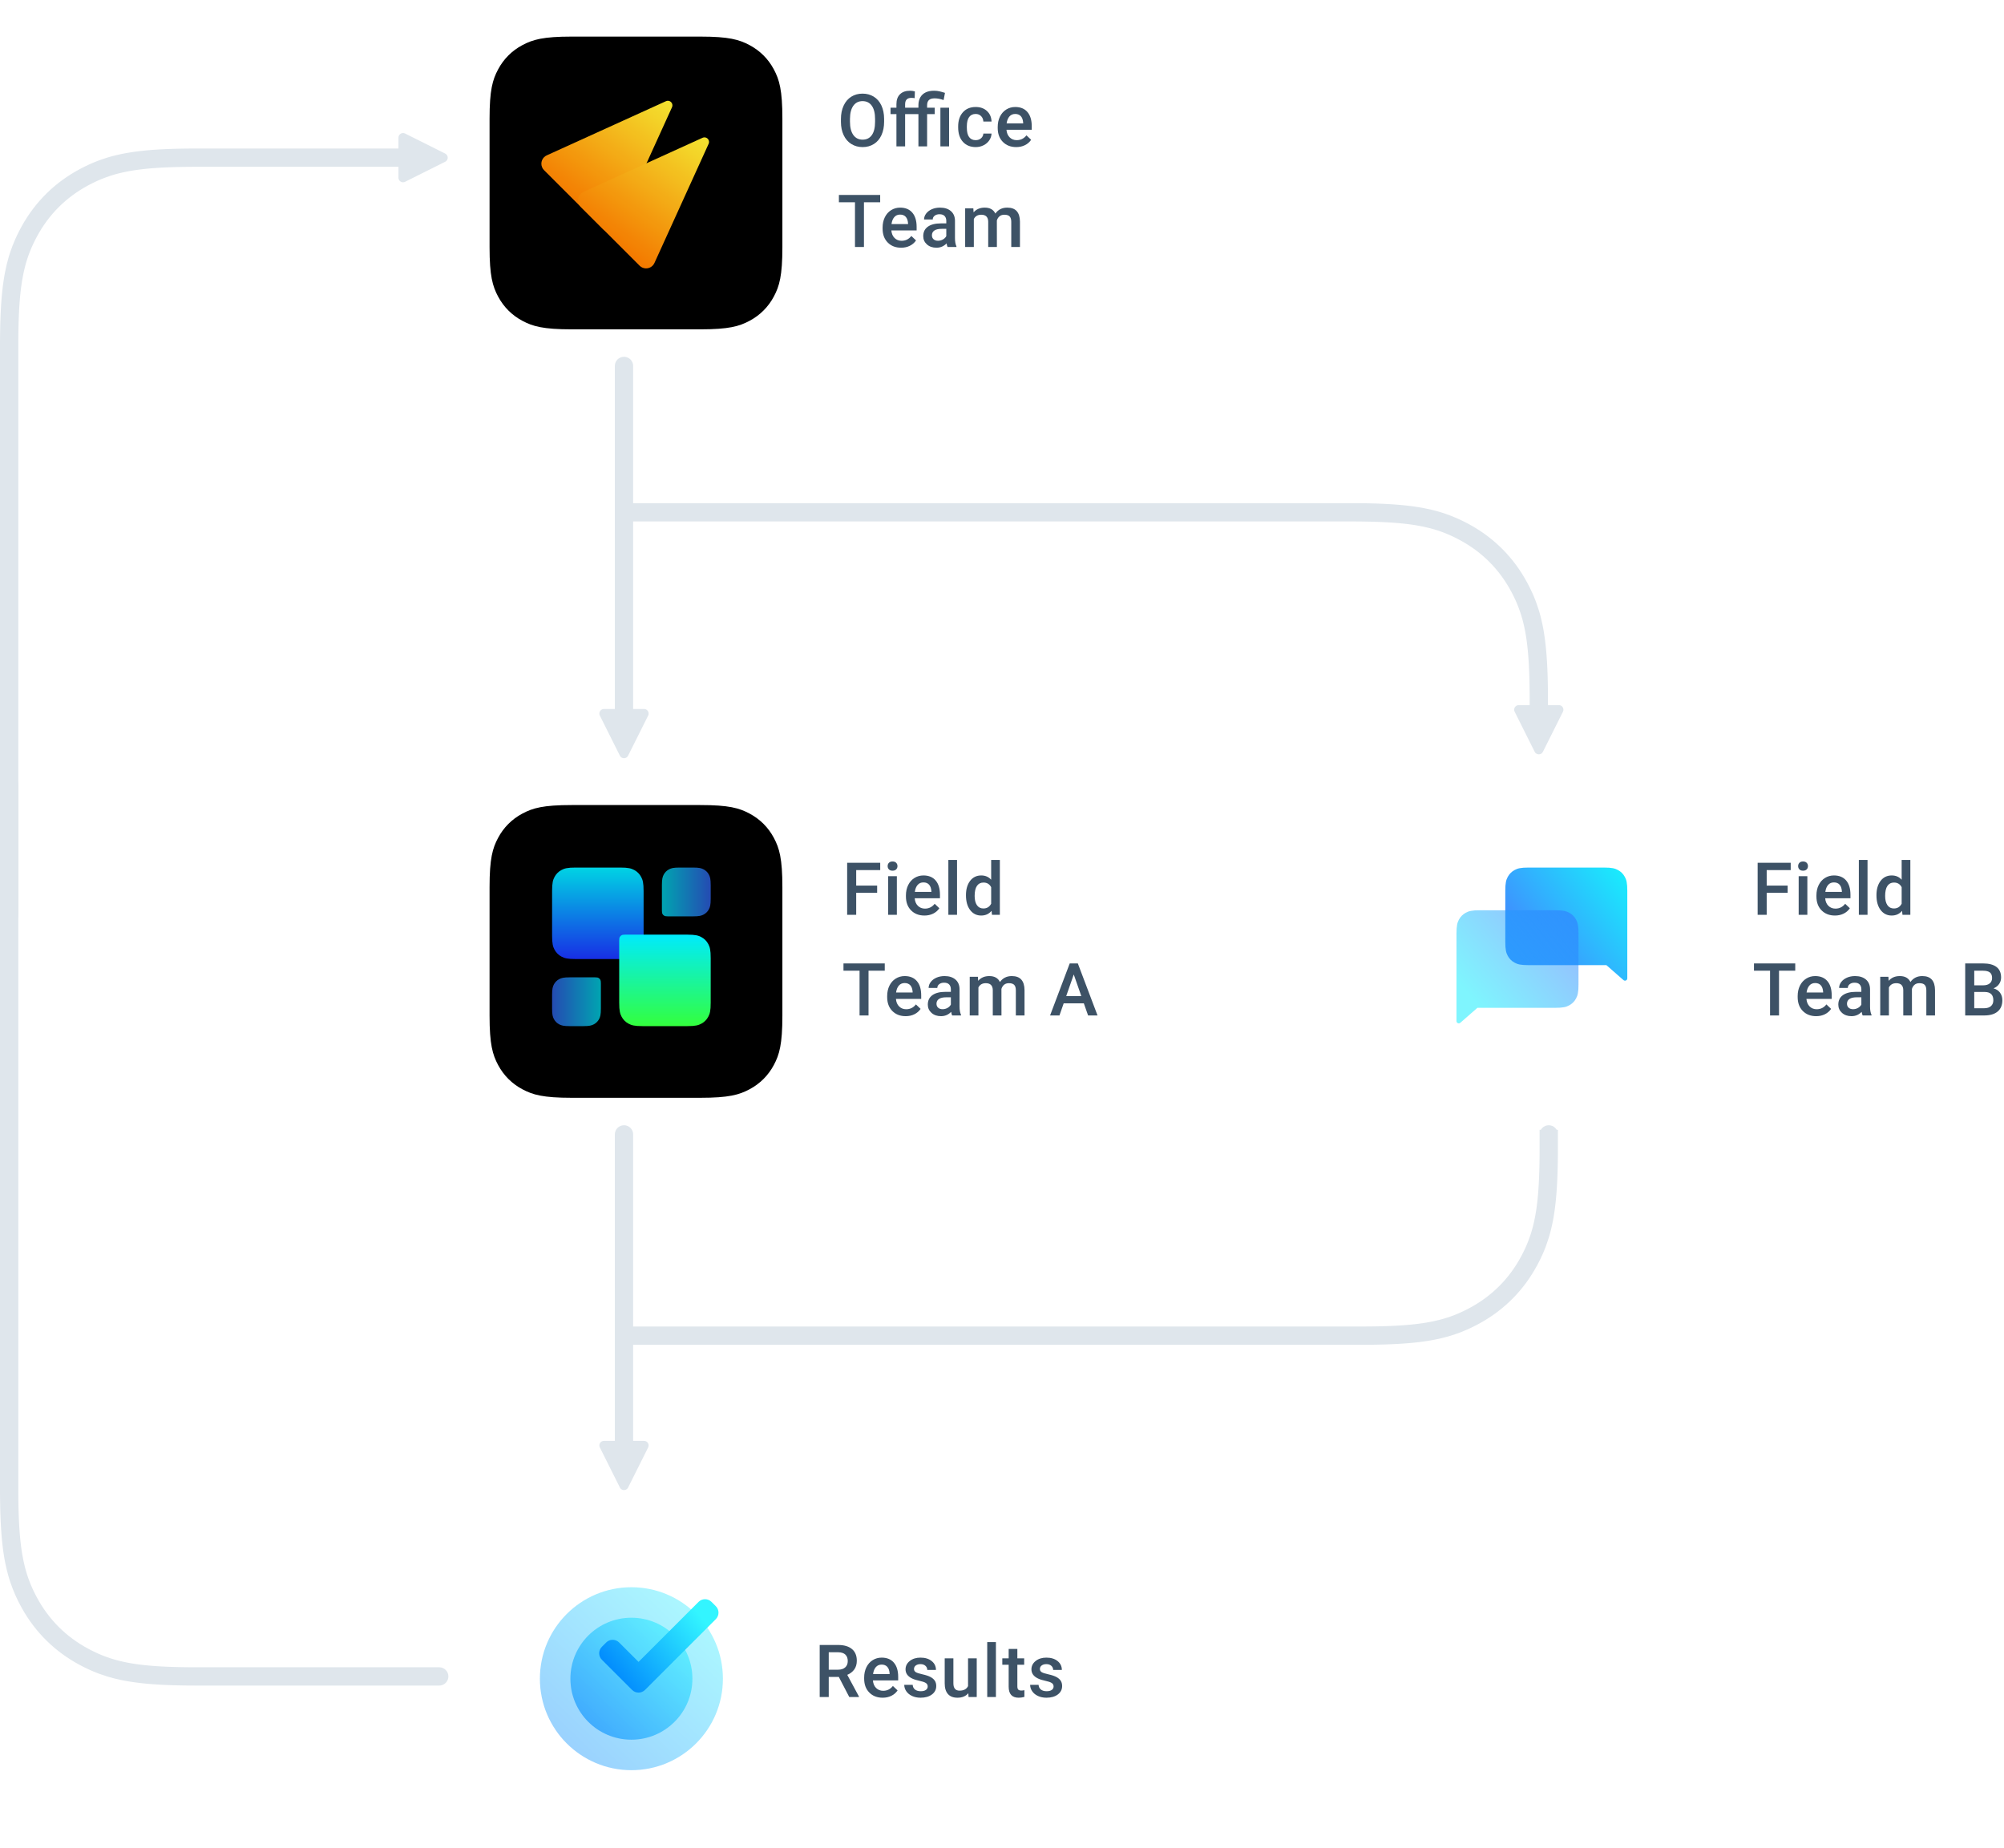
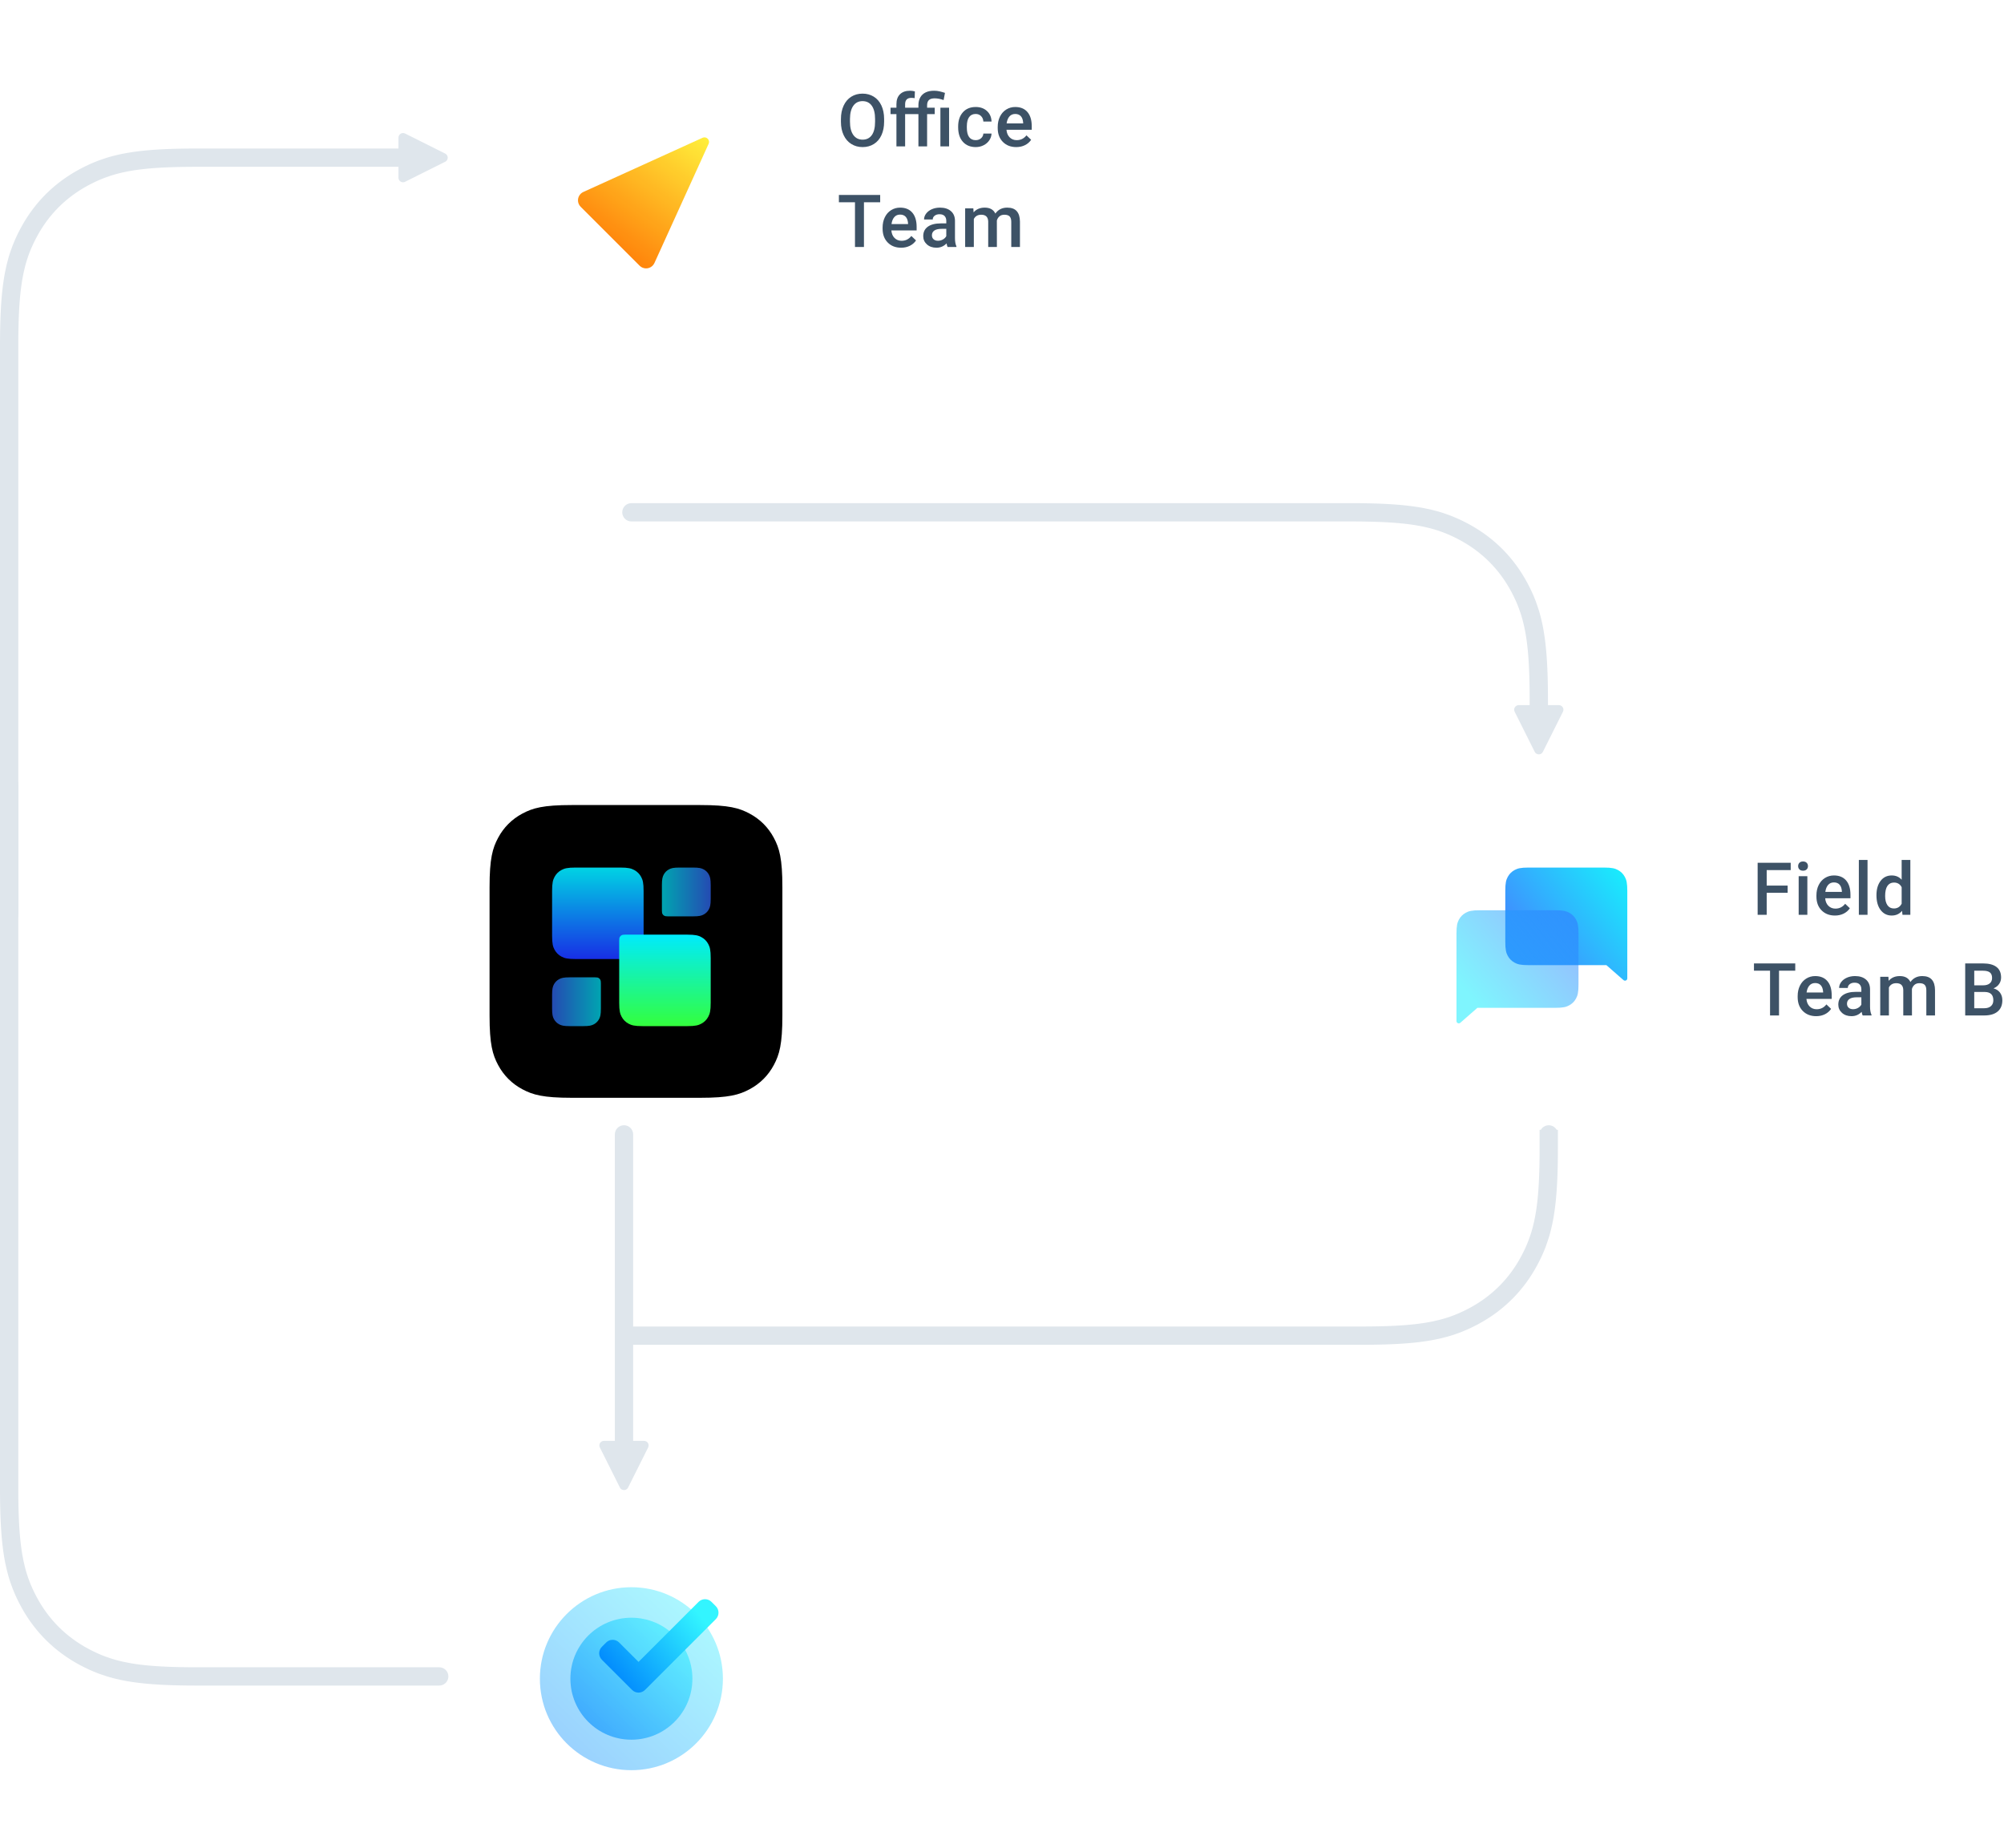
<svg xmlns="http://www.w3.org/2000/svg" xmlns:xlink="http://www.w3.org/1999/xlink" width="438" height="404" viewBox="0 0 438 404">
  <defs>
    <filter id="re-img-communication-a" width="125%" height="125%" x="-12.5%" y="-12.5%" filterUnits="objectBoundingBox">
      <feOffset dy="1" in="SourceAlpha" result="shadowOffsetOuter1" />
      <feGaussianBlur in="shadowOffsetOuter1" result="shadowBlurOuter1" stdDeviation="1.5" />
      <feColorMatrix in="shadowBlurOuter1" result="shadowMatrixOuter1" values="0 0 0 0 0   0 0 0 0 0   0 0 0 0 0  0 0 0 0.1 0" />
      <feMerge>
        <feMergeNode in="shadowMatrixOuter1" />
        <feMergeNode in="SourceGraphic" />
      </feMerge>
    </filter>
    <linearGradient id="re-img-communication-b" x1="84.313%" x2="1.62%" y1="-1.62%" y2="84.313%">
      <stop offset="0%" stop-color="#33F5FF" />
      <stop offset="99.921%" stop-color="#0087FD" />
    </linearGradient>
    <linearGradient id="re-img-communication-c" x1="84.313%" x2="1.62%" y1="18.348%" y2="71.04%">
      <stop offset="0%" stop-color="#33F5FF" />
      <stop offset="99.921%" stop-color="#0087FD" />
    </linearGradient>
    <filter id="re-img-communication-d" width="125%" height="125%" x="-12.5%" y="-12.5%" filterUnits="objectBoundingBox">
      <feOffset dy="1" in="SourceAlpha" result="shadowOffsetOuter1" />
      <feGaussianBlur in="shadowOffsetOuter1" result="shadowBlurOuter1" stdDeviation="1.5" />
      <feColorMatrix in="shadowBlurOuter1" result="shadowMatrixOuter1" values="0 0 0 0 0   0 0 0 0 0   0 0 0 0 0  0 0 0 0.1 0" />
      <feMerge>
        <feMergeNode in="shadowMatrixOuter1" />
        <feMergeNode in="SourceGraphic" />
      </feMerge>
    </filter>
    <linearGradient id="re-img-communication-e" x1="0%" x2="100%" y1="80.01%" y2="7.689%">
      <stop offset="0%" stop-color="#336DFF" />
      <stop offset="100%" stop-color="#00EBFD" />
    </linearGradient>
    <linearGradient id="re-img-communication-f" x1="0%" x2="85.933%" y1="7.689%" y2="77.665%">
      <stop offset="0%" stop-color="#336DFF" />
      <stop offset="100%" stop-color="#00EBFD" />
      <stop offset="100%" stop-color="#00EBFD" />
    </linearGradient>
    <filter id="re-img-communication-g" width="125%" height="125%" x="-12.5%" y="-12.5%" filterUnits="objectBoundingBox">
      <feOffset dy="1" in="SourceAlpha" result="shadowOffsetOuter1" />
      <feGaussianBlur in="shadowOffsetOuter1" result="shadowBlurOuter1" stdDeviation="1.5" />
      <feColorMatrix in="shadowBlurOuter1" result="shadowMatrixOuter1" values="0 0 0 0 0   0 0 0 0 0   0 0 0 0 0  0 0 0 0.1 0" />
      <feMerge>
        <feMergeNode in="shadowMatrixOuter1" />
        <feMergeNode in="SourceGraphic" />
      </feMerge>
    </filter>
    <path id="re-img-communication-h" d="M17.947,-7.25088215e-16 L46.053,7.25088215e-16 C52.293,-4.21297134e-16 54.556,0.65 56.838,1.87 C59.119,3.09 60.91,4.881 62.13,7.162 C63.35,9.444 64,11.707 64,17.947 L64,46.053 C64,52.293 63.35,54.556 62.13,56.838 C60.91,59.119 59.119,60.91 56.838,62.13 C54.556,63.35 52.293,64 46.053,64 L17.947,64 C11.707,64 9.444,63.35 7.162,62.13 C4.881,60.91 3.09,59.119 1.87,56.838 C0.65,54.556 2.80864756e-16,52.293 -4.83392144e-16,46.053 L4.83392144e-16,17.947 C-2.80864756e-16,11.707 0.65,9.444 1.87,7.162 C3.09,4.881 4.881,3.09 7.162,1.87 C9.444,0.65 11.707,4.21297134e-16 17.947,-7.25088215e-16 Z" />
    <filter id="re-img-communication-i" width="103.1%" height="103.1%" x="-1.6%" y="-1.6%" filterUnits="objectBoundingBox">
      <feGaussianBlur in="SourceAlpha" result="shadowBlurInner1" stdDeviation=".5" />
      <feOffset dx="1" dy="1" in="shadowBlurInner1" result="shadowOffsetInner1" />
      <feComposite in="shadowOffsetInner1" in2="SourceAlpha" k2="-1" k3="1" operator="arithmetic" result="shadowInnerInner1" />
      <feColorMatrix in="shadowInnerInner1" values="0 0 0 0 1   0 0 0 0 1   0 0 0 0 1  0 0 0 1 0" />
    </filter>
    <linearGradient id="re-img-communication-j" x1="50%" x2="50%" y1="0%" y2="100%">
      <stop offset="0%" stop-color="#00EBFD" />
      <stop offset="100%" stop-color="#1A34FF" />
    </linearGradient>
    <linearGradient id="re-img-communication-k" x1="0%" x2="100%" y1="50%" y2="50%">
      <stop offset="1.767%" stop-color="#336DFF" />
      <stop offset="100%" stop-color="#00EBFD" />
    </linearGradient>
    <linearGradient id="re-img-communication-l" x1="50%" x2="50%" y1="0%" y2="100%">
      <stop offset="0%" stop-color="#00EBFD" />
      <stop offset="100%" stop-color="#33FF3D" />
    </linearGradient>
    <filter id="re-img-communication-m" width="125%" height="125%" x="-12.5%" y="-12.5%" filterUnits="objectBoundingBox">
      <feOffset dy="1" in="SourceAlpha" result="shadowOffsetOuter1" />
      <feGaussianBlur in="shadowOffsetOuter1" result="shadowBlurOuter1" stdDeviation="1.5" />
      <feColorMatrix in="shadowBlurOuter1" result="shadowMatrixOuter1" values="0 0 0 0 0   0 0 0 0 0   0 0 0 0 0  0 0 0 0.1 0" />
      <feMerge>
        <feMergeNode in="shadowMatrixOuter1" />
        <feMergeNode in="SourceGraphic" />
      </feMerge>
    </filter>
-     <path id="re-img-communication-n" d="M17.947,-7.25088215e-16 L46.053,7.25088215e-16 C52.293,-4.21297134e-16 54.556,0.65 56.838,1.87 C59.119,3.09 60.91,4.881 62.13,7.162 C63.35,9.444 64,11.707 64,17.947 L64,46.053 C64,52.293 63.35,54.556 62.13,56.838 C60.91,59.119 59.119,60.91 56.838,62.13 C54.556,63.35 52.293,64 46.053,64 L17.947,64 C11.707,64 9.444,63.35 7.162,62.13 C4.881,60.91 3.09,59.119 1.87,56.838 C0.65,54.556 2.80864756e-16,52.293 -4.83392144e-16,46.053 L4.83392144e-16,17.947 C-2.80864756e-16,11.707 0.65,9.444 1.87,7.162 C3.09,4.881 4.881,3.09 7.162,1.87 C9.444,0.65 11.707,4.21297134e-16 17.947,-7.25088215e-16 Z" />
    <filter id="re-img-communication-o" width="103.1%" height="103.1%" x="-1.6%" y="-1.6%" filterUnits="objectBoundingBox">
      <feGaussianBlur in="SourceAlpha" result="shadowBlurInner1" stdDeviation=".5" />
      <feOffset dx="1" dy="1" in="shadowBlurInner1" result="shadowOffsetInner1" />
      <feComposite in="shadowOffsetInner1" in2="SourceAlpha" k2="-1" k3="1" operator="arithmetic" result="shadowInnerInner1" />
      <feColorMatrix in="shadowInnerInner1" values="0 0 0 0 1   0 0 0 0 1   0 0 0 0 1  0 0 0 1 0" />
    </filter>
    <linearGradient id="re-img-communication-p" x1="44.94%" x2="57.102%" y1="-1.883%" y2="101.746%">
      <stop offset="0%" stop-color="#FFF133" />
      <stop offset="100%" stop-color="#FF8000" />
    </linearGradient>
  </defs>
  <g fill="none" fill-rule="evenodd" transform="translate(0 6)">
    <g fill="#DFE6EC" fill-rule="nonzero" transform="translate(0 22)">
      <path d="M3.48165941e-14,123.532 L4,123.532 L4.001,127.415 L4.014,128.901 L4.032,130.039 L4.057,131.135 L4.089,132.19 L4.129,133.206 L4.176,134.184 L4.232,135.126 L4.296,136.034 L4.369,136.908 L4.45,137.751 L4.493,138.161 L4.588,138.961 L4.719,139.921 L4.746,140.109 L4.864,140.842 C5.034,141.845 5.231,142.78 5.459,143.667 L5.6,144.193 L5.778,144.811 L5.967,145.415 L6.167,146.006 L6.271,146.298 L6.488,146.875 L6.658,147.302 L6.835,147.725 L7.081,148.284 L7.339,148.839 L7.473,149.115 L7.749,149.667 L8.038,150.218 C10.64,155.085 14.447,158.892 19.314,161.494 L19.584,161.638 L20.126,161.915 L20.397,162.049 L20.94,162.309 L21.487,162.558 L22.039,162.794 L22.317,162.908 L22.879,163.128 C23.256,163.271 23.639,163.407 24.029,163.536 L24.622,163.723 L25.227,163.9 L25.847,164.067 C26.516,164.24 27.214,164.395 27.947,164.534 L28.503,164.636 L29.219,164.754 L29.771,164.837 L30.337,164.914 L31.115,165.01 L31.921,165.097 L32.755,165.176 L33.62,165.246 L34.516,165.308 L35.447,165.362 L36.412,165.408 L36.908,165.428 L37.928,165.463 L38.988,165.491 L40.087,165.511 L41.229,165.525 L42.413,165.531 L47,165.531 L47,169.531 L43.022,169.532 L41.757,169.528 L40.535,169.517 L39.068,169.492 L37.664,169.455 L36.32,169.405 L35.034,169.342 L34.535,169.313 L33.562,169.248 L33.088,169.213 L32.164,169.134 L31.713,169.092 L30.833,168.999 L29.982,168.897 L29.157,168.785 C28.706,168.72 28.266,168.651 27.837,168.577 L27.201,168.461 L26.457,168.314 C26.049,168.228 25.65,168.138 25.26,168.043 L24.68,167.896 L23.998,167.71 L23.331,167.512 C22.754,167.334 22.191,167.142 21.638,166.937 L21.089,166.726 L20.468,166.474 L20.16,166.344 L19.854,166.21 L19.244,165.932 L18.637,165.642 L18.032,165.338 C17.831,165.235 17.629,165.129 17.427,165.021 C12.033,162.136 7.752,157.932 4.785,152.607 L4.43,151.953 L4.35,151.801 L4.039,151.195 L3.741,150.588 L3.598,150.284 L3.32,149.673 C2.922,148.774 2.565,147.861 2.248,146.911 L2.017,146.192 L1.819,145.524 C1.552,144.587 1.319,143.609 1.116,142.57 L0.998,141.94 L0.866,141.163 C0.81,140.812 0.757,140.455 0.707,140.09 L0.633,139.536 L0.532,138.684 L0.484,138.247 L0.397,137.352 L0.319,136.427 L0.234,135.225 L0.163,133.97 L0.116,132.926 L0.077,131.844 L0.061,131.289 L0.034,130.149 L0.015,128.968 L0.008,128.361 L0.001,127.116 L3.48165941e-14,123.532 Z M45,165.532 L89.091,165.532 L89.091,169.532 L45,169.532 L45,165.532 Z M88.091,162.15 C88.247,162.15 88.4,162.186 88.539,162.256 L97.303,166.638 C97.797,166.885 97.997,167.485 97.75,167.979 C97.653,168.173 97.496,168.33 97.303,168.426 L88.539,172.808 C88.045,173.055 87.444,172.855 87.197,172.361 C87.128,172.222 87.091,172.069 87.091,171.914 L87.091,163.15 C87.091,162.598 87.539,162.15 88.091,162.15 Z M2,-1.49859922e-13 C3.105,-1.50062829e-13 4,0.895 4,2 L4,124.532 L3.48165941e-14,124.532 L3.48165941e-14,2 C3.46813233e-14,0.895 0.895,-1.49657016e-13 2,-1.49859922e-13 Z" transform="matrix(1 0 0 -1 0 174)" />
      <path d="M1.95399252e-14,156.326 L4,156.326 L4.001,160.209 L4.014,161.695 L4.032,162.833 L4.057,163.929 L4.089,164.984 L4.129,166 L4.176,166.978 L4.232,167.92 L4.296,168.828 L4.369,169.702 L4.45,170.545 L4.493,170.956 L4.588,171.755 L4.719,172.715 L4.746,172.903 L4.864,173.636 C5.034,174.639 5.231,175.574 5.459,176.461 L5.6,176.987 L5.778,177.605 L5.967,178.209 L6.167,178.8 L6.271,179.092 L6.488,179.669 L6.658,180.096 L6.835,180.519 L7.081,181.078 L7.339,181.633 L7.473,181.909 L7.749,182.461 L8.038,183.012 C10.64,187.879 14.447,191.686 19.314,194.288 L19.584,194.432 L20.126,194.709 L20.397,194.844 L20.94,195.103 L21.487,195.352 L22.039,195.588 L22.317,195.703 L22.879,195.922 C23.256,196.065 23.639,196.201 24.029,196.33 L24.622,196.517 L25.227,196.694 L25.847,196.861 C26.516,197.034 27.214,197.189 27.947,197.328 L28.503,197.43 L29.219,197.548 L29.771,197.631 L30.337,197.708 L31.115,197.804 L31.921,197.891 L32.755,197.97 L33.62,198.04 L34.516,198.102 L35.447,198.156 L36.412,198.202 L36.908,198.222 L37.928,198.257 L38.988,198.285 L40.087,198.305 L41.229,198.319 L42.413,198.325 L47,198.325 L47,202.325 L43.022,202.326 L41.757,202.322 L40.535,202.311 L39.068,202.286 L37.664,202.249 L36.32,202.199 L35.034,202.136 L34.535,202.107 L33.562,202.042 L33.088,202.007 L32.164,201.928 L31.713,201.886 L30.833,201.793 L29.982,201.691 L29.157,201.579 C28.706,201.514 28.266,201.445 27.837,201.371 L27.201,201.255 L26.457,201.108 C26.049,201.022 25.65,200.932 25.26,200.837 L24.68,200.69 L23.998,200.504 L23.331,200.306 C22.754,200.128 22.191,199.936 21.638,199.731 L21.089,199.52 L20.468,199.268 L20.16,199.138 L19.854,199.004 L19.244,198.726 L18.637,198.436 L18.032,198.133 C17.831,198.029 17.629,197.923 17.427,197.816 C12.033,194.93 7.752,190.726 4.785,185.401 L4.43,184.747 L4.35,184.595 L4.039,183.989 L3.741,183.382 L3.598,183.078 L3.32,182.467 C2.922,181.568 2.565,180.655 2.248,179.705 L2.017,178.986 L1.819,178.318 C1.552,177.382 1.319,176.403 1.116,175.364 L0.998,174.734 L0.866,173.957 C0.81,173.606 0.757,173.249 0.707,172.884 L0.633,172.33 L0.532,171.478 L0.484,171.041 L0.397,170.146 L0.319,169.221 L0.234,168.019 L0.163,166.764 L0.116,165.72 L0.077,164.638 L0.061,164.083 L0.034,162.943 L0.015,161.762 L0.008,161.155 L0.001,159.91 L1.95399252e-14,156.326 Z M45,198.326 L46.155,198.326 L46.155,202.326 L45,202.326 L45,198.326 Z M45.155,194.944 C45.31,194.944 45.463,194.98 45.602,195.05 L54.366,199.432 C54.86,199.679 55.06,200.279 54.813,200.773 C54.716,200.967 54.559,201.124 54.366,201.22 L45.602,205.602 C45.108,205.849 44.507,205.649 44.26,205.155 C44.191,205.016 44.155,204.863 44.155,204.708 L44.155,195.944 C44.155,195.392 44.602,194.944 45.155,194.944 Z M2,-1.78281632e-13 C3.105,-1.78484538e-13 4,0.895 4,2 L4,157.326 L1.95399252e-14,157.326 L1.95399252e-14,2 C1.94046545e-14,0.895 0.895,-1.78078726e-13 2,-1.78281632e-13 Z" transform="matrix(0 1 1 0 136 82)" />
      <path d="M0,153 L4,153 L4.001,156.883 L4.014,158.369 L4.032,159.507 L4.057,160.603 L4.089,161.658 L4.129,162.674 L4.176,163.652 L4.232,164.594 L4.296,165.502 L4.369,166.376 L4.45,167.219 L4.493,167.63 L4.588,168.429 L4.719,169.389 L4.746,169.577 L4.864,170.31 C5.034,171.313 5.231,172.248 5.459,173.135 L5.6,173.661 L5.778,174.279 L5.967,174.883 L6.167,175.474 L6.271,175.766 L6.488,176.343 L6.658,176.77 L6.835,177.193 L7.081,177.752 L7.339,178.307 L7.473,178.583 L7.749,179.135 L8.038,179.686 C10.64,184.553 14.447,188.36 19.314,190.962 L19.584,191.106 L20.126,191.383 L20.397,191.518 L20.94,191.777 L21.487,192.026 L22.039,192.262 L22.317,192.376 L22.879,192.596 C23.256,192.739 23.639,192.875 24.029,193.004 L24.622,193.191 L25.227,193.368 L25.847,193.535 C26.516,193.708 27.214,193.863 27.947,194.002 L28.503,194.104 L29.219,194.222 L29.771,194.305 L30.337,194.382 L31.115,194.478 L31.921,194.565 L32.755,194.644 L33.62,194.714 L34.516,194.776 L35.447,194.83 L36.412,194.876 L36.908,194.896 L37.928,194.931 L38.988,194.959 L40.087,194.979 L41.229,194.993 L42.413,194.999 L47,194.999 L47,198.999 L43.022,199 L41.757,198.996 L40.535,198.985 L39.068,198.96 L37.664,198.923 L36.32,198.873 L35.034,198.81 L34.535,198.781 L33.562,198.716 L33.088,198.681 L32.164,198.602 L31.713,198.56 L30.833,198.467 L29.982,198.365 L29.157,198.253 C28.706,198.188 28.266,198.119 27.837,198.045 L27.201,197.929 L26.457,197.782 C26.049,197.696 25.65,197.606 25.26,197.511 L24.68,197.364 L23.998,197.178 L23.331,196.98 C22.754,196.802 22.191,196.61 21.638,196.405 L21.089,196.194 L20.468,195.942 L20.16,195.812 L19.854,195.678 L19.244,195.4 L18.637,195.11 L18.032,194.807 C17.831,194.703 17.629,194.597 17.427,194.49 C12.033,191.604 7.752,187.4 4.785,182.075 L4.43,181.421 L4.35,181.269 L4.039,180.663 L3.741,180.056 L3.598,179.752 L3.32,179.141 C2.922,178.242 2.565,177.329 2.248,176.379 L2.017,175.66 L1.819,174.992 C1.552,174.055 1.319,173.077 1.116,172.038 L0.998,171.408 L0.866,170.631 C0.81,170.28 0.757,169.923 0.707,169.558 L0.633,169.004 L0.532,168.152 L0.484,167.715 L0.397,166.82 L0.319,165.895 L0.234,164.693 L0.163,163.438 L0.116,162.394 L0.077,161.312 L0.061,160.757 L0.034,159.617 L0.015,158.436 L0.008,157.829 L0.001,156.584 L0,153 Z M45,195 L96,195 C97.105,195 98,195.895 98,197 C98,198.105 97.105,199 96,199 L45,199 L45,199 L45,195 Z M2,0 C3.105,-2.02906125e-16 4,0.895 4,2 L4,154 L4,154 L0,154 L0,2 C8.67738547e-17,0.895 0.895,2.02906125e-16 2,0 Z" transform="translate(0 141.5)" />
      <path d="M0,158 L4,158 L4.001,161.883 L4.014,163.369 L4.032,164.507 L4.057,165.603 L4.089,166.658 L4.129,167.674 L4.176,168.652 L4.232,169.594 L4.296,170.502 L4.369,171.376 L4.45,172.219 L4.493,172.63 L4.588,173.429 L4.719,174.389 L4.746,174.577 L4.864,175.31 C5.034,176.313 5.231,177.248 5.459,178.135 L5.6,178.661 L5.778,179.279 L5.967,179.883 L6.167,180.474 L6.271,180.766 L6.488,181.343 L6.658,181.77 L6.835,182.193 L7.081,182.752 L7.339,183.307 L7.473,183.583 L7.749,184.135 L8.038,184.686 C10.64,189.553 14.447,193.36 19.314,195.962 L19.584,196.106 L20.126,196.383 L20.397,196.518 L20.94,196.777 L21.487,197.026 L22.039,197.262 L22.317,197.376 L22.879,197.596 C23.256,197.739 23.639,197.875 24.029,198.004 L24.622,198.191 L25.227,198.368 L25.847,198.535 C26.516,198.708 27.214,198.863 27.947,199.002 L28.503,199.104 L29.219,199.222 L29.771,199.305 L30.337,199.382 L31.115,199.478 L31.921,199.565 L32.755,199.644 L33.62,199.714 L34.516,199.776 L35.447,199.83 L36.412,199.876 L36.908,199.896 L37.928,199.931 L38.988,199.959 L40.087,199.979 L41.229,199.993 L42.413,199.999 L47,199.999 L47,203.999 L43.022,204 L41.757,203.996 L40.535,203.985 L39.068,203.96 L37.664,203.923 L36.32,203.873 L35.034,203.81 L34.535,203.781 L33.562,203.716 L33.088,203.681 L32.164,203.602 L31.713,203.56 L30.833,203.467 L29.982,203.365 L29.157,203.253 C28.706,203.188 28.266,203.119 27.837,203.045 L27.201,202.929 L26.457,202.782 C26.049,202.696 25.65,202.606 25.26,202.511 L24.68,202.364 L23.998,202.178 L23.331,201.98 C22.754,201.802 22.191,201.61 21.638,201.405 L21.089,201.194 L20.468,200.942 L20.16,200.812 L19.854,200.678 L19.244,200.4 L18.637,200.11 L18.032,199.807 C17.831,199.703 17.629,199.597 17.427,199.49 C12.033,196.604 7.752,192.4 4.785,187.075 L4.43,186.421 L4.35,186.269 L4.039,185.663 L3.741,185.056 L3.598,184.752 L3.32,184.141 C2.922,183.242 2.565,182.329 2.248,181.379 L2.017,180.66 L1.819,179.992 C1.552,179.055 1.319,178.077 1.116,177.038 L0.998,176.408 L0.866,175.631 C0.81,175.28 0.757,174.923 0.707,174.558 L0.633,174.004 L0.532,173.152 L0.484,172.715 L0.397,171.82 L0.319,170.895 L0.234,169.693 L0.163,168.438 L0.116,167.394 L0.077,166.312 L0.061,165.757 L0.034,164.617 L0.015,163.436 L0.008,162.829 L0.001,161.584 L0,158 Z M45,200 L46,200 C47.105,200 48,200.895 48,202 C48,203.105 47.105,204 46,204 L45,204 L45,204 L45,200 Z M2,0 C3.105,-2.02906125e-16 4,0.895 4,2 L4,159 L4,159 L0,159 L0,2 C-1.3527075e-16,0.895 0.895,2.02906125e-16 2,0 Z" transform="rotate(-90 201.25 64.75)" />
      <path d="M166.5,252.5 C166.655,252.5 166.808,252.536 166.947,252.606 L175.711,256.988 C176.205,257.235 176.405,257.835 176.158,258.329 C176.062,258.523 175.905,258.68 175.711,258.776 L166.947,263.158 C166.453,263.405 165.853,263.205 165.606,262.711 C165.536,262.572 165.5,262.419 165.5,262.264 L165.5,259.881 L98.5,259.882 C97.395,259.882 96.5,258.987 96.5,257.882 C96.5,256.777 97.395,255.882 98.5,255.882 L165.5,255.881 L165.5,253.5 C165.5,252.948 165.948,252.5 166.5,252.5 Z" transform="rotate(90 136.382 257.882)" />
-       <path d="M170.5,88.5 C170.655,88.5 170.808,88.536 170.947,88.606 L179.711,92.988 C180.205,93.235 180.405,93.835 180.158,94.329 C180.062,94.523 179.905,94.68 179.711,94.776 L170.947,99.158 C170.453,99.405 169.853,99.205 169.606,98.711 C169.536,98.572 169.5,98.419 169.5,98.264 L169.5,95.881 L94.5,95.882 C93.395,95.882 92.5,94.987 92.5,93.882 C92.5,92.777 93.395,91.882 94.5,91.882 L169.5,91.881 L169.5,89.5 C169.5,88.948 169.948,88.5 170.5,88.5 Z" transform="rotate(90 136.382 93.882)" />
    </g>
    <g transform="translate(106 328)">
      <g filter="url(#re-img-communication-a)">
        <path fill="#FFF" d="M17.947,-7.25088215e-16 L46.053,7.25088215e-16 C52.293,-4.21297134e-16 54.556,0.65 56.838,1.87 C59.119,3.09 60.91,4.881 62.13,7.162 C63.35,9.444 64,11.707 64,17.947 L64,46.053 C64,52.293 63.35,54.556 62.13,56.838 C60.91,59.119 59.119,60.91 56.838,62.13 C54.556,63.35 52.293,64 46.053,64 L17.947,64 C11.707,64 9.444,63.35 7.162,62.13 C4.881,60.91 3.09,59.119 1.87,56.838 C0.65,54.556 2.80864756e-16,52.293 -4.83392144e-16,46.053 L4.83392144e-16,17.947 C-2.80864756e-16,11.707 0.65,9.444 1.87,7.162 C3.09,4.881 4.881,3.09 7.162,1.87 C9.444,0.65 11.707,4.21297134e-16 17.947,-7.25088215e-16 Z" />
        <g transform="translate(12 12)">
          <circle cx="20" cy="20" r="20" fill="url(#re-img-communication-b)" opacity=".4" style="mix-blend-mode:multiply" />
          <circle cx="20" cy="20" r="13.333" fill="url(#re-img-communication-b)" opacity=".6" style="mix-blend-mode:multiply" />
          <path fill="url(#re-img-communication-c)" d="M14.491,12.081 C15.272,11.3 16.538,11.3 17.319,12.081 L21.562,16.324 L34.681,3.205 C35.462,2.424 36.728,2.424 37.509,3.205 L38.452,4.148 C39.233,4.929 39.233,6.195 38.452,6.976 L22.976,22.452 C22.195,23.233 20.929,23.233 20.148,22.452 L13.548,15.852 C12.767,15.071 12.767,13.805 13.548,13.024 L14.491,12.081 Z" style="mix-blend-mode:multiply" />
        </g>
      </g>
-       <path fill="#3D5266" fill-rule="nonzero" d="M75.133,37 L75.133,32.617 L77.336,32.617 L79.617,37 L81.734,37 L81.734,36.898 L79.18,32.156 C79.836,31.88 80.348,31.486 80.715,30.973 C81.082,30.46 81.266,29.823 81.266,29.062 C81.266,27.948 80.909,27.096 80.195,26.508 C79.482,25.919 78.469,25.625 77.156,25.625 L77.156,25.625 L73.156,25.625 L73.156,37 L75.133,37 Z M77.164,31.031 L75.133,31.031 L75.133,27.219 L77.219,27.219 C77.906,27.229 78.423,27.401 78.77,27.734 C79.116,28.068 79.289,28.539 79.289,29.148 C79.289,29.732 79.102,30.191 78.727,30.527 C78.352,30.863 77.831,31.031 77.164,31.031 L77.164,31.031 Z M86.92,37.156 C87.623,37.156 88.257,37.017 88.822,36.738 C89.387,36.46 89.839,36.068 90.177,35.562 L90.177,35.562 L89.154,34.586 C88.607,35.289 87.899,35.641 87.029,35.641 C86.409,35.641 85.895,35.438 85.486,35.031 C85.077,34.625 84.844,34.073 84.787,33.375 L84.787,33.375 L90.31,33.375 L90.31,32.609 C90.31,31.266 89.997,30.227 89.369,29.492 C88.741,28.758 87.852,28.391 86.701,28.391 C85.977,28.391 85.321,28.576 84.732,28.945 C84.144,29.315 83.687,29.832 83.361,30.496 C83.036,31.16 82.873,31.914 82.873,32.758 L82.873,32.758 L82.873,32.992 C82.873,34.253 83.247,35.262 83.994,36.02 C84.741,36.777 85.717,37.156 86.92,37.156 Z M88.435,31.984 L84.818,31.984 C84.907,31.333 85.111,30.826 85.431,30.461 C85.752,30.096 86.172,29.914 86.693,29.914 C87.219,29.914 87.631,30.077 87.927,30.402 C88.224,30.728 88.394,31.208 88.435,31.844 L88.435,31.844 L88.435,31.984 Z M95.207,37.156 C96.227,37.156 97.053,36.921 97.683,36.449 C98.313,35.978 98.628,35.362 98.628,34.602 C98.628,34.148 98.526,33.763 98.32,33.445 C98.114,33.128 97.799,32.855 97.375,32.629 C96.95,32.402 96.365,32.207 95.621,32.043 C94.876,31.879 94.381,31.716 94.136,31.555 C93.891,31.393 93.769,31.167 93.769,30.875 C93.769,30.552 93.901,30.294 94.164,30.102 C94.427,29.909 94.766,29.812 95.183,29.812 C95.631,29.812 95.99,29.934 96.261,30.176 C96.532,30.418 96.668,30.721 96.668,31.086 L96.668,31.086 L98.566,31.086 C98.566,30.289 98.255,29.641 97.632,29.141 C97.01,28.641 96.194,28.391 95.183,28.391 C94.235,28.391 93.454,28.635 92.839,29.125 C92.225,29.615 91.918,30.224 91.918,30.953 C91.918,31.823 92.391,32.487 93.339,32.945 C93.772,33.154 94.311,33.326 94.957,33.461 C95.602,33.596 96.065,33.753 96.343,33.93 C96.622,34.107 96.761,34.365 96.761,34.703 C96.761,35.01 96.631,35.259 96.371,35.449 C96.11,35.639 95.73,35.734 95.23,35.734 C94.714,35.734 94.3,35.613 93.988,35.371 C93.675,35.129 93.506,34.784 93.48,34.336 L93.48,34.336 L91.636,34.336 C91.636,34.841 91.787,35.312 92.089,35.75 C92.391,36.188 92.813,36.531 93.355,36.781 C93.897,37.031 94.514,37.156 95.207,37.156 Z M103.267,37.156 C104.293,37.156 105.085,36.828 105.642,36.172 L105.642,36.172 L105.689,37 L107.478,37 L107.478,28.547 L105.579,28.547 L105.579,34.617 C105.256,35.279 104.634,35.609 103.712,35.609 C102.822,35.609 102.376,35.073 102.376,34 L102.376,34 L102.376,28.547 L100.478,28.547 L100.478,34.023 C100.478,35.039 100.713,35.815 101.185,36.352 C101.656,36.888 102.35,37.156 103.267,37.156 Z M111.671,37 L111.671,25 L109.772,25 L109.772,37 L111.671,37 Z M116.645,37.156 C117.046,37.156 117.463,37.096 117.895,36.977 L117.895,36.977 L117.895,35.508 C117.671,35.56 117.45,35.586 117.231,35.586 C116.903,35.586 116.675,35.514 116.548,35.371 C116.42,35.228 116.356,34.995 116.356,34.672 L116.356,34.672 L116.356,29.953 L117.848,29.953 L117.848,28.547 L116.356,28.547 L116.356,26.492 L114.458,26.492 L114.458,28.547 L113.067,28.547 L113.067,29.953 L114.458,29.953 L114.458,34.742 C114.458,36.352 115.187,37.156 116.645,37.156 Z M122.721,37.156 C123.742,37.156 124.568,36.921 125.198,36.449 C125.828,35.978 126.143,35.362 126.143,34.602 C126.143,34.148 126.04,33.763 125.835,33.445 C125.629,33.128 125.314,32.855 124.889,32.629 C124.465,32.402 123.88,32.207 123.135,32.043 C122.391,31.879 121.896,31.716 121.651,31.555 C121.406,31.393 121.284,31.167 121.284,30.875 C121.284,30.552 121.415,30.294 121.678,30.102 C121.941,29.909 122.281,29.812 122.698,29.812 C123.146,29.812 123.505,29.934 123.776,30.176 C124.047,30.418 124.182,30.721 124.182,31.086 L124.182,31.086 L126.081,31.086 C126.081,30.289 125.769,29.641 125.147,29.141 C124.525,28.641 123.708,28.391 122.698,28.391 C121.75,28.391 120.969,28.635 120.354,29.125 C119.739,29.615 119.432,30.224 119.432,30.953 C119.432,31.823 119.906,32.487 120.854,32.945 C121.286,33.154 121.825,33.326 122.471,33.461 C123.117,33.596 123.579,33.753 123.858,33.93 C124.137,34.107 124.276,34.365 124.276,34.703 C124.276,35.01 124.146,35.259 123.885,35.449 C123.625,35.639 123.245,35.734 122.745,35.734 C122.229,35.734 121.815,35.613 121.502,35.371 C121.19,35.129 121.021,34.784 120.995,34.336 L120.995,34.336 L119.151,34.336 C119.151,34.841 119.302,35.312 119.604,35.75 C119.906,36.188 120.328,36.531 120.87,36.781 C121.411,37.031 122.029,37.156 122.721,37.156 Z" />
    </g>
    <g transform="translate(305 168)">
      <g filter="url(#re-img-communication-d)">
        <path fill="#FFF" d="M17.947,-7.25088215e-16 L46.053,7.25088215e-16 C52.293,-4.21297134e-16 54.556,0.65 56.838,1.87 C59.119,3.09 60.91,4.881 62.13,7.162 C63.35,9.444 64,11.707 64,17.947 L64,46.053 C64,52.293 63.35,54.556 62.13,56.838 C60.91,59.119 59.119,60.91 56.838,62.13 C54.556,63.35 52.293,64 46.053,64 L17.947,64 C11.707,64 9.444,63.35 7.162,62.13 C4.881,60.91 3.09,59.119 1.87,56.838 C0.65,54.556 2.80864756e-16,52.293 -4.83392144e-16,46.053 L4.83392144e-16,17.947 C-2.80864756e-16,11.707 0.65,9.444 1.87,7.162 C3.09,4.881 4.881,3.09 7.162,1.87 C9.444,0.65 11.707,4.21297134e-16 17.947,-7.25088215e-16 Z" />
        <path fill="url(#re-img-communication-e)" d="M50.667,38.898 C50.667,39.019 50.623,39.136 50.543,39.227 C50.361,39.435 50.045,39.456 49.837,39.274 L49.837,39.274 L46.089,35.993 C45.919,35.998 45.736,36 45.539,36 L29.128,36 C27.345,36 26.698,35.814 26.046,35.466 C25.394,35.117 24.883,34.606 24.534,33.954 C24.186,33.302 24,32.655 24,30.872 L24,19.794 C24,18.011 24.186,17.365 24.534,16.713 C24.883,16.061 25.394,15.55 26.046,15.201 C26.698,14.852 27.345,14.667 29.128,14.667 L45.539,14.667 C47.322,14.667 47.969,14.852 48.62,15.201 C49.272,15.55 49.784,16.061 50.132,16.713 C50.481,17.365 50.667,18.011 50.667,19.794 Z" opacity=".9" style="mix-blend-mode:multiply" />
        <path fill="url(#re-img-communication-f)" d="M40,48.231 C40,48.353 39.956,48.47 39.876,48.561 C39.694,48.769 39.379,48.79 39.171,48.608 L39.171,48.608 L35.423,45.327 C35.252,45.331 35.069,45.333 34.872,45.333 L18.461,45.333 C16.678,45.333 16.031,45.148 15.38,44.799 C14.728,44.45 14.216,43.939 13.868,43.287 C13.519,42.635 13.333,41.989 13.333,40.206 L13.333,29.128 C13.333,27.345 13.519,26.698 13.868,26.046 C14.216,25.394 14.728,24.883 15.38,24.534 C16.031,24.186 16.678,24 18.461,24 L34.872,24 C36.655,24 37.302,24.186 37.954,24.534 C38.606,24.883 39.117,25.394 39.466,26.046 C39.814,26.698 40,27.345 40,29.128 Z" opacity=".5" transform="matrix(-1 0 0 1 53.333 0)" style="mix-blend-mode:multiply" />
      </g>
      <path fill="#3D5266" fill-rule="nonzero" d="M81.133,26 L81.133,21.18 L85.711,21.18 L85.711,19.602 L81.133,19.602 L81.133,16.219 L86.383,16.219 L86.383,14.625 L79.156,14.625 L79.156,26 L81.133,26 Z M89.076,16.352 C89.42,16.352 89.685,16.257 89.873,16.066 C90.06,15.876 90.154,15.638 90.154,15.352 C90.154,15.06 90.06,14.818 89.873,14.625 C89.685,14.432 89.42,14.336 89.076,14.336 C88.732,14.336 88.468,14.432 88.283,14.625 C88.098,14.818 88.006,15.06 88.006,15.352 C88.006,15.638 88.098,15.876 88.283,16.066 C88.468,16.257 88.732,16.352 89.076,16.352 Z M90.021,26 L90.021,17.547 L88.123,17.547 L88.123,26 L90.021,26 Z M96.05,26.156 C96.753,26.156 97.388,26.017 97.953,25.738 C98.518,25.46 98.97,25.068 99.308,24.562 L99.308,24.562 L98.285,23.586 C97.738,24.289 97.029,24.641 96.16,24.641 C95.54,24.641 95.026,24.438 94.617,24.031 C94.208,23.625 93.975,23.073 93.918,22.375 L93.918,22.375 L99.441,22.375 L99.441,21.609 C99.441,20.266 99.127,19.227 98.5,18.492 C97.872,17.758 96.983,17.391 95.832,17.391 C95.108,17.391 94.451,17.576 93.863,17.945 C93.274,18.315 92.817,18.832 92.492,19.496 C92.166,20.16 92.003,20.914 92.003,21.758 L92.003,21.758 L92.003,21.992 C92.003,23.253 92.377,24.262 93.125,25.02 C93.872,25.777 94.847,26.156 96.05,26.156 Z M97.566,20.984 L93.949,20.984 C94.037,20.333 94.242,19.826 94.562,19.461 C94.882,19.096 95.303,18.914 95.824,18.914 C96.35,18.914 96.761,19.077 97.058,19.402 C97.355,19.728 97.524,20.208 97.566,20.844 L97.566,20.844 L97.566,20.984 Z M103.173,26 L103.173,14 L101.275,14 L101.275,26 L103.173,26 Z M108.444,26.156 C109.392,26.156 110.15,25.812 110.718,25.125 L110.718,25.125 L110.812,26 L112.53,26 L112.53,14 L110.632,14 L110.632,18.328 C110.08,17.703 109.356,17.391 108.46,17.391 C107.444,17.391 106.634,17.785 106.03,18.574 C105.426,19.363 105.124,20.409 105.124,21.711 C105.124,23.081 105.43,24.164 106.042,24.961 C106.654,25.758 107.455,26.156 108.444,26.156 Z M108.929,24.609 C108.319,24.609 107.849,24.368 107.519,23.887 C107.188,23.405 107.022,22.734 107.022,21.875 C107.022,20.896 107.189,20.163 107.522,19.676 C107.856,19.189 108.33,18.945 108.944,18.945 C109.72,18.945 110.283,19.284 110.632,19.961 L110.632,19.961 L110.632,23.57 C110.272,24.263 109.705,24.609 108.929,24.609 Z M83.828,48 L83.828,38.219 L87.375,38.219 L87.375,36.625 L78.352,36.625 L78.352,38.219 L81.867,38.219 L81.867,48 L83.828,48 Z M91.951,48.156 C92.654,48.156 93.288,48.017 93.853,47.738 C94.418,47.46 94.87,47.068 95.209,46.562 L95.209,46.562 L94.185,45.586 C93.638,46.289 92.93,46.641 92.06,46.641 C91.441,46.641 90.926,46.438 90.517,46.031 C90.108,45.625 89.875,45.073 89.818,44.375 L89.818,44.375 L95.342,44.375 L95.342,43.609 C95.342,42.266 95.028,41.227 94.4,40.492 C93.773,39.758 92.883,39.391 91.732,39.391 C91.008,39.391 90.352,39.576 89.763,39.945 C89.175,40.315 88.718,40.832 88.392,41.496 C88.067,42.16 87.904,42.914 87.904,43.758 L87.904,43.758 L87.904,43.992 C87.904,45.253 88.278,46.262 89.025,47.02 C89.773,47.777 90.748,48.156 91.951,48.156 Z M93.467,42.984 L89.849,42.984 C89.938,42.333 90.142,41.826 90.463,41.461 C90.783,41.096 91.204,40.914 91.724,40.914 C92.25,40.914 92.662,41.077 92.959,41.402 C93.256,41.728 93.425,42.208 93.467,42.844 L93.467,42.844 L93.467,42.984 Z M99.668,48.156 C100.543,48.156 101.282,47.841 101.886,47.211 C101.949,47.576 102.022,47.839 102.105,48 L102.105,48 L104.043,48 L104.043,47.867 C103.829,47.414 103.722,46.807 103.722,46.047 L103.722,46.047 L103.722,42.234 C103.707,41.333 103.404,40.634 102.816,40.137 C102.227,39.639 101.438,39.391 100.449,39.391 C99.798,39.391 99.208,39.505 98.679,39.734 C98.151,39.964 97.733,40.28 97.425,40.684 C97.118,41.087 96.964,41.521 96.964,41.984 L96.964,41.984 L98.863,41.984 C98.863,41.651 99.001,41.376 99.277,41.16 C99.553,40.944 99.907,40.836 100.339,40.836 C100.839,40.836 101.212,40.967 101.457,41.23 C101.701,41.493 101.824,41.844 101.824,42.281 L101.824,42.281 L101.824,42.836 L100.66,42.836 C99.415,42.836 98.458,43.077 97.789,43.559 C97.119,44.04 96.785,44.732 96.785,45.633 C96.785,46.346 97.053,46.945 97.589,47.43 C98.126,47.914 98.819,48.156 99.668,48.156 Z M100.019,46.633 C99.613,46.633 99.289,46.525 99.046,46.309 C98.804,46.092 98.683,45.802 98.683,45.438 C98.683,44.99 98.86,44.643 99.214,44.398 C99.569,44.154 100.097,44.031 100.8,44.031 L100.8,44.031 L101.824,44.031 L101.824,45.625 C101.657,45.932 101.408,46.177 101.078,46.359 C100.747,46.542 100.394,46.633 100.019,46.633 Z M107.845,48 L107.845,41.875 C108.163,41.255 108.702,40.945 109.462,40.945 C110.452,40.945 110.96,41.443 110.986,42.438 L110.986,42.438 L110.986,48 L112.884,48 L112.876,42.203 C112.986,41.828 113.177,41.525 113.45,41.293 C113.724,41.061 114.077,40.945 114.509,40.945 C115.051,40.945 115.439,41.07 115.673,41.32 C115.907,41.57 116.025,41.964 116.025,42.5 L116.025,42.5 L116.025,48 L117.923,48 L117.923,42.445 C117.913,41.44 117.68,40.68 117.224,40.164 C116.768,39.648 116.074,39.391 115.142,39.391 C114.027,39.391 113.163,39.823 112.548,40.688 C112.131,39.823 111.358,39.391 110.228,39.391 C109.197,39.391 108.384,39.737 107.79,40.43 L107.79,40.43 L107.736,39.547 L105.947,39.547 L105.947,48 L107.845,48 Z M128.669,48 C129.945,48 130.925,47.714 131.61,47.141 C132.295,46.568 132.637,45.747 132.637,44.68 C132.637,44.034 132.47,43.48 132.134,43.02 C131.798,42.559 131.322,42.245 130.708,42.078 C131.249,41.849 131.661,41.526 131.942,41.109 C132.223,40.693 132.364,40.224 132.364,39.703 C132.364,38.682 132.028,37.914 131.356,37.398 C130.684,36.883 129.705,36.625 128.419,36.625 L128.419,36.625 L124.52,36.625 L124.52,48 L128.669,48 Z M128.434,41.414 L126.497,41.414 L126.497,38.219 L128.419,38.219 C129.096,38.219 129.595,38.344 129.915,38.594 C130.235,38.844 130.395,39.25 130.395,39.812 C130.395,40.323 130.222,40.717 129.876,40.996 C129.529,41.275 129.049,41.414 128.434,41.414 L128.434,41.414 Z M128.692,46.422 L126.497,46.422 L126.497,42.867 L128.856,42.867 C130.065,42.893 130.669,43.497 130.669,44.68 C130.669,45.227 130.494,45.654 130.145,45.961 C129.796,46.268 129.312,46.422 128.692,46.422 L128.692,46.422 Z" />
    </g>
    <g transform="translate(106 168)">
      <g filter="url(#re-img-communication-g)">
        <use fill="#FFF" xlink:href="#re-img-communication-h" />
        <use fill="#000" filter="url(#re-img-communication-i)" xlink:href="#re-img-communication-h" />
        <path fill="url(#re-img-communication-j)" d="M19.794,14.667 L29.539,14.667 C31.322,14.667 31.969,14.852 32.62,15.201 C33.272,15.55 33.784,16.061 34.132,16.713 C34.481,17.365 34.667,18.011 34.667,19.794 L34.667,33.385 C34.667,33.83 34.62,33.992 34.533,34.155 C34.446,34.318 34.318,34.446 34.155,34.533 C33.992,34.62 33.83,34.667 33.385,34.667 L19.794,34.667 C18.011,34.667 17.365,34.481 16.713,34.132 C16.061,33.784 15.55,33.272 15.201,32.62 C14.852,31.969 14.667,31.322 14.667,29.539 L14.667,19.794 C14.667,18.011 14.852,17.365 15.201,16.713 C15.55,16.061 16.061,15.55 16.713,15.201 C17.365,14.852 18.011,14.667 19.794,14.667 Z" opacity=".9" style="mix-blend-mode:multiply" />
        <path fill="url(#re-img-communication-k)" d="M18.512,38.667 L21.488,38.667 C22.825,38.667 23.31,38.806 23.799,39.067 C24.287,39.329 24.671,39.713 24.933,40.201 C25.194,40.69 25.333,41.175 25.333,42.512 L25.333,48.051 C25.333,48.497 25.287,48.659 25.2,48.822 C25.113,48.985 24.985,49.113 24.822,49.2 C24.659,49.287 24.497,49.333 24.051,49.333 L18.512,49.333 C17.175,49.333 16.69,49.194 16.201,48.933 C15.713,48.671 15.329,48.287 15.067,47.799 C14.806,47.31 14.667,46.825 14.667,45.488 L14.667,42.512 C14.667,41.175 14.806,40.69 15.067,40.201 C15.329,39.713 15.713,39.329 16.201,39.067 C16.69,38.806 17.175,38.667 18.512,38.667 Z" opacity=".7" transform="matrix(1 0 0 -1 0 88)" style="mix-blend-mode:multiply" />
        <path fill="url(#re-img-communication-k)" d="M42.512,14.667 L45.488,14.667 C46.825,14.667 47.31,14.806 47.799,15.067 C48.287,15.329 48.671,15.713 48.933,16.201 C49.194,16.69 49.333,17.175 49.333,18.512 L49.333,24.051 C49.333,24.497 49.287,24.659 49.2,24.822 C49.113,24.985 48.985,25.113 48.822,25.2 C48.659,25.287 48.497,25.333 48.051,25.333 L42.512,25.333 C41.175,25.333 40.69,25.194 40.201,24.933 C39.713,24.671 39.329,24.287 39.067,23.799 C38.806,23.31 38.667,22.825 38.667,21.488 L38.667,18.512 C38.667,17.175 38.806,16.69 39.067,16.201 C39.329,15.713 39.713,15.329 40.201,15.067 C40.69,14.806 41.175,14.667 42.512,14.667 Z" opacity=".7" transform="matrix(-1 0 0 1 88 0)" style="mix-blend-mode:multiply" />
        <path fill="url(#re-img-communication-l)" d="M30.615,29.333 L44.206,29.333 C45.989,29.333 46.635,29.519 47.287,29.868 C47.939,30.216 48.45,30.728 48.799,31.38 C49.148,32.031 49.333,32.678 49.333,34.461 L49.333,44.206 C49.333,45.989 49.148,46.635 48.799,47.287 C48.45,47.939 47.939,48.45 47.287,48.799 C46.635,49.148 45.989,49.333 44.206,49.333 L34.461,49.333 C32.678,49.333 32.031,49.148 31.38,48.799 C30.728,48.45 30.216,47.939 29.868,47.287 C29.519,46.635 29.333,45.989 29.333,44.206 L29.333,30.615 C29.333,30.17 29.38,30.008 29.467,29.845 C29.554,29.682 29.682,29.554 29.845,29.467 C30.008,29.38 30.17,29.333 30.615,29.333 Z" style="mix-blend-mode:multiply" />
      </g>
-       <path fill="#3D5266" fill-rule="nonzero" d="M81.133,26 L81.133,21.18 L85.711,21.18 L85.711,19.602 L81.133,19.602 L81.133,16.219 L86.383,16.219 L86.383,14.625 L79.156,14.625 L79.156,26 L81.133,26 Z M89.076,16.352 C89.42,16.352 89.685,16.257 89.873,16.066 C90.06,15.876 90.154,15.638 90.154,15.352 C90.154,15.06 90.06,14.818 89.873,14.625 C89.685,14.432 89.42,14.336 89.076,14.336 C88.732,14.336 88.468,14.432 88.283,14.625 C88.098,14.818 88.006,15.06 88.006,15.352 C88.006,15.638 88.098,15.876 88.283,16.066 C88.468,16.257 88.732,16.352 89.076,16.352 Z M90.021,26 L90.021,17.547 L88.123,17.547 L88.123,26 L90.021,26 Z M96.05,26.156 C96.753,26.156 97.388,26.017 97.953,25.738 C98.518,25.46 98.97,25.068 99.308,24.562 L99.308,24.562 L98.285,23.586 C97.738,24.289 97.029,24.641 96.16,24.641 C95.54,24.641 95.026,24.438 94.617,24.031 C94.208,23.625 93.975,23.073 93.918,22.375 L93.918,22.375 L99.441,22.375 L99.441,21.609 C99.441,20.266 99.127,19.227 98.5,18.492 C97.872,17.758 96.983,17.391 95.832,17.391 C95.108,17.391 94.451,17.576 93.863,17.945 C93.274,18.315 92.817,18.832 92.492,19.496 C92.166,20.16 92.003,20.914 92.003,21.758 L92.003,21.758 L92.003,21.992 C92.003,23.253 92.377,24.262 93.125,25.02 C93.872,25.777 94.847,26.156 96.05,26.156 Z M97.566,20.984 L93.949,20.984 C94.037,20.333 94.242,19.826 94.562,19.461 C94.882,19.096 95.303,18.914 95.824,18.914 C96.35,18.914 96.761,19.077 97.058,19.402 C97.355,19.728 97.524,20.208 97.566,20.844 L97.566,20.844 L97.566,20.984 Z M103.173,26 L103.173,14 L101.275,14 L101.275,26 L103.173,26 Z M108.444,26.156 C109.392,26.156 110.15,25.812 110.718,25.125 L110.718,25.125 L110.812,26 L112.53,26 L112.53,14 L110.632,14 L110.632,18.328 C110.08,17.703 109.356,17.391 108.46,17.391 C107.444,17.391 106.634,17.785 106.03,18.574 C105.426,19.363 105.124,20.409 105.124,21.711 C105.124,23.081 105.43,24.164 106.042,24.961 C106.654,25.758 107.455,26.156 108.444,26.156 Z M108.929,24.609 C108.319,24.609 107.849,24.368 107.519,23.887 C107.188,23.405 107.022,22.734 107.022,21.875 C107.022,20.896 107.189,20.163 107.522,19.676 C107.856,19.189 108.33,18.945 108.944,18.945 C109.72,18.945 110.283,19.284 110.632,19.961 L110.632,19.961 L110.632,23.57 C110.272,24.263 109.705,24.609 108.929,24.609 Z M83.828,48 L83.828,38.219 L87.375,38.219 L87.375,36.625 L78.352,36.625 L78.352,38.219 L81.867,38.219 L81.867,48 L83.828,48 Z M91.951,48.156 C92.654,48.156 93.288,48.017 93.853,47.738 C94.418,47.46 94.87,47.068 95.209,46.562 L95.209,46.562 L94.185,45.586 C93.638,46.289 92.93,46.641 92.06,46.641 C91.441,46.641 90.926,46.438 90.517,46.031 C90.108,45.625 89.875,45.073 89.818,44.375 L89.818,44.375 L95.342,44.375 L95.342,43.609 C95.342,42.266 95.028,41.227 94.4,40.492 C93.773,39.758 92.883,39.391 91.732,39.391 C91.008,39.391 90.352,39.576 89.763,39.945 C89.175,40.315 88.718,40.832 88.392,41.496 C88.067,42.16 87.904,42.914 87.904,43.758 L87.904,43.758 L87.904,43.992 C87.904,45.253 88.278,46.262 89.025,47.02 C89.773,47.777 90.748,48.156 91.951,48.156 Z M93.467,42.984 L89.849,42.984 C89.938,42.333 90.142,41.826 90.463,41.461 C90.783,41.096 91.204,40.914 91.724,40.914 C92.25,40.914 92.662,41.077 92.959,41.402 C93.256,41.728 93.425,42.208 93.467,42.844 L93.467,42.844 L93.467,42.984 Z M99.668,48.156 C100.543,48.156 101.282,47.841 101.886,47.211 C101.949,47.576 102.022,47.839 102.105,48 L102.105,48 L104.043,48 L104.043,47.867 C103.829,47.414 103.722,46.807 103.722,46.047 L103.722,46.047 L103.722,42.234 C103.707,41.333 103.404,40.634 102.816,40.137 C102.227,39.639 101.438,39.391 100.449,39.391 C99.798,39.391 99.208,39.505 98.679,39.734 C98.151,39.964 97.733,40.28 97.425,40.684 C97.118,41.087 96.964,41.521 96.964,41.984 L96.964,41.984 L98.863,41.984 C98.863,41.651 99.001,41.376 99.277,41.16 C99.553,40.944 99.907,40.836 100.339,40.836 C100.839,40.836 101.212,40.967 101.457,41.23 C101.701,41.493 101.824,41.844 101.824,42.281 L101.824,42.281 L101.824,42.836 L100.66,42.836 C99.415,42.836 98.458,43.077 97.789,43.559 C97.119,44.04 96.785,44.732 96.785,45.633 C96.785,46.346 97.053,46.945 97.589,47.43 C98.126,47.914 98.819,48.156 99.668,48.156 Z M100.019,46.633 C99.613,46.633 99.289,46.525 99.046,46.309 C98.804,46.092 98.683,45.802 98.683,45.438 C98.683,44.99 98.86,44.643 99.214,44.398 C99.569,44.154 100.097,44.031 100.8,44.031 L100.8,44.031 L101.824,44.031 L101.824,45.625 C101.657,45.932 101.408,46.177 101.078,46.359 C100.747,46.542 100.394,46.633 100.019,46.633 Z M107.845,48 L107.845,41.875 C108.163,41.255 108.702,40.945 109.462,40.945 C110.452,40.945 110.96,41.443 110.986,42.438 L110.986,42.438 L110.986,48 L112.884,48 L112.876,42.203 C112.986,41.828 113.177,41.525 113.45,41.293 C113.724,41.061 114.077,40.945 114.509,40.945 C115.051,40.945 115.439,41.07 115.673,41.32 C115.907,41.57 116.025,41.964 116.025,42.5 L116.025,42.5 L116.025,48 L117.923,48 L117.923,42.445 C117.913,41.44 117.68,40.68 117.224,40.164 C116.768,39.648 116.074,39.391 115.142,39.391 C114.027,39.391 113.163,39.823 112.548,40.688 C112.131,39.823 111.358,39.391 110.228,39.391 C109.197,39.391 108.384,39.737 107.79,40.43 L107.79,40.43 L107.736,39.547 L105.947,39.547 L105.947,48 L107.845,48 Z M125.559,48 L126.481,45.352 L130.887,45.352 L131.817,48 L133.88,48 L129.575,36.625 L127.802,36.625 L123.505,48 L125.559,48 Z M130.333,43.758 L127.036,43.758 L128.684,39.039 L130.333,43.758 Z" />
    </g>
    <g transform="translate(106)">
      <g filter="url(#re-img-communication-m)">
        <use fill="#FFF" xlink:href="#re-img-communication-n" />
        <use fill="#000" filter="url(#re-img-communication-o)" xlink:href="#re-img-communication-n" />
        <g fill="url(#re-img-communication-p)" opacity=".95" transform="translate(10.667 5.333)">
-           <path d="M20.936,6.497 L30.987,33.298 C31.374,34.332 30.85,35.485 29.816,35.873 C29.592,35.957 29.354,36 29.114,36 L10.886,36 C9.781,36 8.886,35.105 8.886,34 C8.886,33.76 8.929,33.522 9.013,33.298 L19.064,6.497 C19.258,5.98 19.834,5.718 20.351,5.912 C20.622,6.013 20.835,6.226 20.936,6.497 Z" transform="rotate(45 20 20)" style="mix-blend-mode:multiply" />
          <path d="M28.936,14.497 L38.987,41.298 C39.374,42.332 38.85,43.485 37.816,43.873 C37.592,43.957 37.354,44 37.114,44 L18.886,44 C17.781,44 16.886,43.105 16.886,42 C16.886,41.76 16.929,41.522 17.013,41.298 L27.064,14.497 C27.258,13.98 27.834,13.718 28.351,13.912 C28.622,14.013 28.835,14.226 28.936,14.497 Z" transform="rotate(45 28 28)" style="mix-blend-mode:multiply" />
        </g>
      </g>
      <path fill="#3D5266" fill-rule="nonzero" d="M82.531,26.156 C83.464,26.156 84.288,25.931 85.004,25.48 C85.72,25.03 86.271,24.384 86.656,23.543 C87.042,22.702 87.234,21.724 87.234,20.609 L87.234,20.609 L87.234,19.977 C87.229,18.867 87.031,17.895 86.641,17.059 C86.25,16.223 85.697,15.582 84.98,15.137 C84.264,14.691 83.443,14.469 82.516,14.469 C81.589,14.469 80.767,14.694 80.051,15.145 C79.335,15.595 78.78,16.245 78.387,17.094 C77.993,17.943 77.797,18.922 77.797,20.031 L77.797,20.031 L77.797,20.672 C77.802,21.76 78.001,22.721 78.395,23.555 C78.788,24.388 79.345,25.03 80.066,25.48 C80.788,25.931 81.609,26.156 82.531,26.156 Z M82.531,24.531 C81.667,24.531 80.991,24.19 80.504,23.508 C80.017,22.826 79.773,21.859 79.773,20.609 L79.773,20.609 L79.773,19.953 C79.784,18.729 80.03,17.783 80.512,17.113 C80.993,16.444 81.661,16.109 82.516,16.109 C83.391,16.109 84.066,16.445 84.543,17.117 C85.02,17.789 85.258,18.755 85.258,20.016 L85.258,20.016 L85.258,20.609 C85.258,21.891 85.022,22.865 84.551,23.531 C84.079,24.198 83.406,24.531 82.531,24.531 Z M91.826,26 L91.826,18.953 L94.732,18.953 L94.732,26 L96.631,26 L96.631,18.953 L98.295,18.953 L98.295,17.547 L96.631,17.547 L96.631,17.016 C96.631,16.51 96.761,16.132 97.021,15.879 C97.282,15.626 97.701,15.5 98.279,15.5 C98.878,15.5 99.532,15.625 100.24,15.875 L100.24,15.875 L100.537,14.305 C100.125,14.169 99.728,14.057 99.345,13.969 C98.963,13.88 98.563,13.836 98.146,13.836 C97.438,13.836 96.831,13.956 96.326,14.195 C95.821,14.435 95.43,14.792 95.154,15.266 C94.878,15.74 94.737,16.307 94.732,16.969 L94.732,16.969 L94.732,17.547 L91.826,17.547 L91.826,16.797 C91.826,15.865 92.279,15.398 93.185,15.398 C93.461,15.398 93.704,15.419 93.912,15.461 L93.912,15.461 L93.959,13.977 C93.584,13.883 93.23,13.836 92.896,13.836 C91.959,13.836 91.23,14.091 90.709,14.602 C90.188,15.112 89.927,15.836 89.927,16.773 L89.927,16.773 L89.927,17.547 L88.638,17.547 L88.638,18.953 L89.927,18.953 L89.927,26 L91.826,26 Z M101.435,26 L101.435,17.547 L99.537,17.547 L99.537,26 L101.435,26 Z M107.269,26.156 C107.878,26.156 108.446,26.023 108.972,25.758 C109.498,25.492 109.915,25.132 110.222,24.676 C110.529,24.22 110.694,23.729 110.714,23.203 L110.714,23.203 L108.925,23.203 C108.904,23.609 108.738,23.951 108.425,24.227 C108.113,24.503 107.72,24.641 107.246,24.641 C106.621,24.641 106.143,24.415 105.812,23.965 C105.481,23.514 105.316,22.831 105.316,21.914 L105.316,21.914 L105.316,21.609 C105.321,20.703 105.49,20.027 105.824,19.582 C106.157,19.137 106.631,18.914 107.246,18.914 C107.725,18.914 108.119,19.07 108.429,19.383 C108.739,19.695 108.904,20.094 108.925,20.578 L108.925,20.578 L110.714,20.578 C110.683,19.625 110.351,18.855 109.718,18.27 C109.085,17.684 108.266,17.391 107.261,17.391 C106.074,17.391 105.136,17.777 104.449,18.551 C103.761,19.324 103.418,20.354 103.418,21.641 L103.418,21.641 L103.418,21.836 C103.418,23.185 103.764,24.242 104.457,25.008 C105.149,25.773 106.087,26.156 107.269,26.156 Z M116.111,26.156 C116.814,26.156 117.448,26.017 118.013,25.738 C118.578,25.46 119.03,25.068 119.368,24.562 L119.368,24.562 L118.345,23.586 C117.798,24.289 117.09,24.641 116.22,24.641 C115.6,24.641 115.086,24.438 114.677,24.031 C114.268,23.625 114.035,23.073 113.978,22.375 L113.978,22.375 L119.501,22.375 L119.501,21.609 C119.501,20.266 119.187,19.227 118.56,18.492 C117.932,17.758 117.043,17.391 115.892,17.391 C115.168,17.391 114.512,17.576 113.923,17.945 C113.335,18.315 112.878,18.832 112.552,19.496 C112.227,20.16 112.064,20.914 112.064,21.758 L112.064,21.758 L112.064,21.992 C112.064,23.253 112.437,24.262 113.185,25.02 C113.932,25.777 114.907,26.156 116.111,26.156 Z M117.626,20.984 L114.009,20.984 C114.098,20.333 114.302,19.826 114.622,19.461 C114.943,19.096 115.363,18.914 115.884,18.914 C116.41,18.914 116.822,19.077 117.118,19.402 C117.415,19.728 117.585,20.208 117.626,20.844 L117.626,20.844 L117.626,20.984 Z M82.828,48 L82.828,38.219 L86.375,38.219 L86.375,36.625 L77.352,36.625 L77.352,38.219 L80.867,38.219 L80.867,48 L82.828,48 Z M90.951,48.156 C91.654,48.156 92.288,48.017 92.853,47.738 C93.418,47.46 93.87,47.068 94.209,46.562 L94.209,46.562 L93.185,45.586 C92.638,46.289 91.93,46.641 91.06,46.641 C90.441,46.641 89.926,46.438 89.517,46.031 C89.108,45.625 88.875,45.073 88.818,44.375 L88.818,44.375 L94.342,44.375 L94.342,43.609 C94.342,42.266 94.028,41.227 93.4,40.492 C92.773,39.758 91.883,39.391 90.732,39.391 C90.008,39.391 89.352,39.576 88.763,39.945 C88.175,40.315 87.718,40.832 87.392,41.496 C87.067,42.16 86.904,42.914 86.904,43.758 L86.904,43.758 L86.904,43.992 C86.904,45.253 87.278,46.262 88.025,47.02 C88.773,47.777 89.748,48.156 90.951,48.156 Z M92.467,42.984 L88.849,42.984 C88.938,42.333 89.142,41.826 89.463,41.461 C89.783,41.096 90.204,40.914 90.724,40.914 C91.25,40.914 91.662,41.077 91.959,41.402 C92.256,41.728 92.425,42.208 92.467,42.844 L92.467,42.844 L92.467,42.984 Z M98.668,48.156 C99.543,48.156 100.282,47.841 100.886,47.211 C100.949,47.576 101.022,47.839 101.105,48 L101.105,48 L103.043,48 L103.043,47.867 C102.829,47.414 102.722,46.807 102.722,46.047 L102.722,46.047 L102.722,42.234 C102.707,41.333 102.404,40.634 101.816,40.137 C101.227,39.639 100.438,39.391 99.449,39.391 C98.798,39.391 98.208,39.505 97.679,39.734 C97.151,39.964 96.733,40.28 96.425,40.684 C96.118,41.087 95.964,41.521 95.964,41.984 L95.964,41.984 L97.863,41.984 C97.863,41.651 98.001,41.376 98.277,41.16 C98.553,40.944 98.907,40.836 99.339,40.836 C99.839,40.836 100.212,40.967 100.457,41.23 C100.701,41.493 100.824,41.844 100.824,42.281 L100.824,42.281 L100.824,42.836 L99.66,42.836 C98.415,42.836 97.458,43.077 96.789,43.559 C96.119,44.04 95.785,44.732 95.785,45.633 C95.785,46.346 96.053,46.945 96.589,47.43 C97.126,47.914 97.819,48.156 98.668,48.156 Z M99.019,46.633 C98.613,46.633 98.289,46.525 98.046,46.309 C97.804,46.092 97.683,45.802 97.683,45.438 C97.683,44.99 97.86,44.643 98.214,44.398 C98.569,44.154 99.097,44.031 99.8,44.031 L99.8,44.031 L100.824,44.031 L100.824,45.625 C100.657,45.932 100.408,46.177 100.078,46.359 C99.747,46.542 99.394,46.633 99.019,46.633 Z M106.845,48 L106.845,41.875 C107.163,41.255 107.702,40.945 108.462,40.945 C109.452,40.945 109.96,41.443 109.986,42.438 L109.986,42.438 L109.986,48 L111.884,48 L111.876,42.203 C111.986,41.828 112.177,41.525 112.45,41.293 C112.724,41.061 113.077,40.945 113.509,40.945 C114.051,40.945 114.439,41.07 114.673,41.32 C114.907,41.57 115.025,41.964 115.025,42.5 L115.025,42.5 L115.025,48 L116.923,48 L116.923,42.445 C116.913,41.44 116.68,40.68 116.224,40.164 C115.768,39.648 115.074,39.391 114.142,39.391 C113.027,39.391 112.163,39.823 111.548,40.688 C111.131,39.823 110.358,39.391 109.228,39.391 C108.197,39.391 107.384,39.737 106.79,40.43 L106.79,40.43 L106.736,39.547 L104.947,39.547 L104.947,48 L106.845,48 Z" />
    </g>
  </g>
</svg>